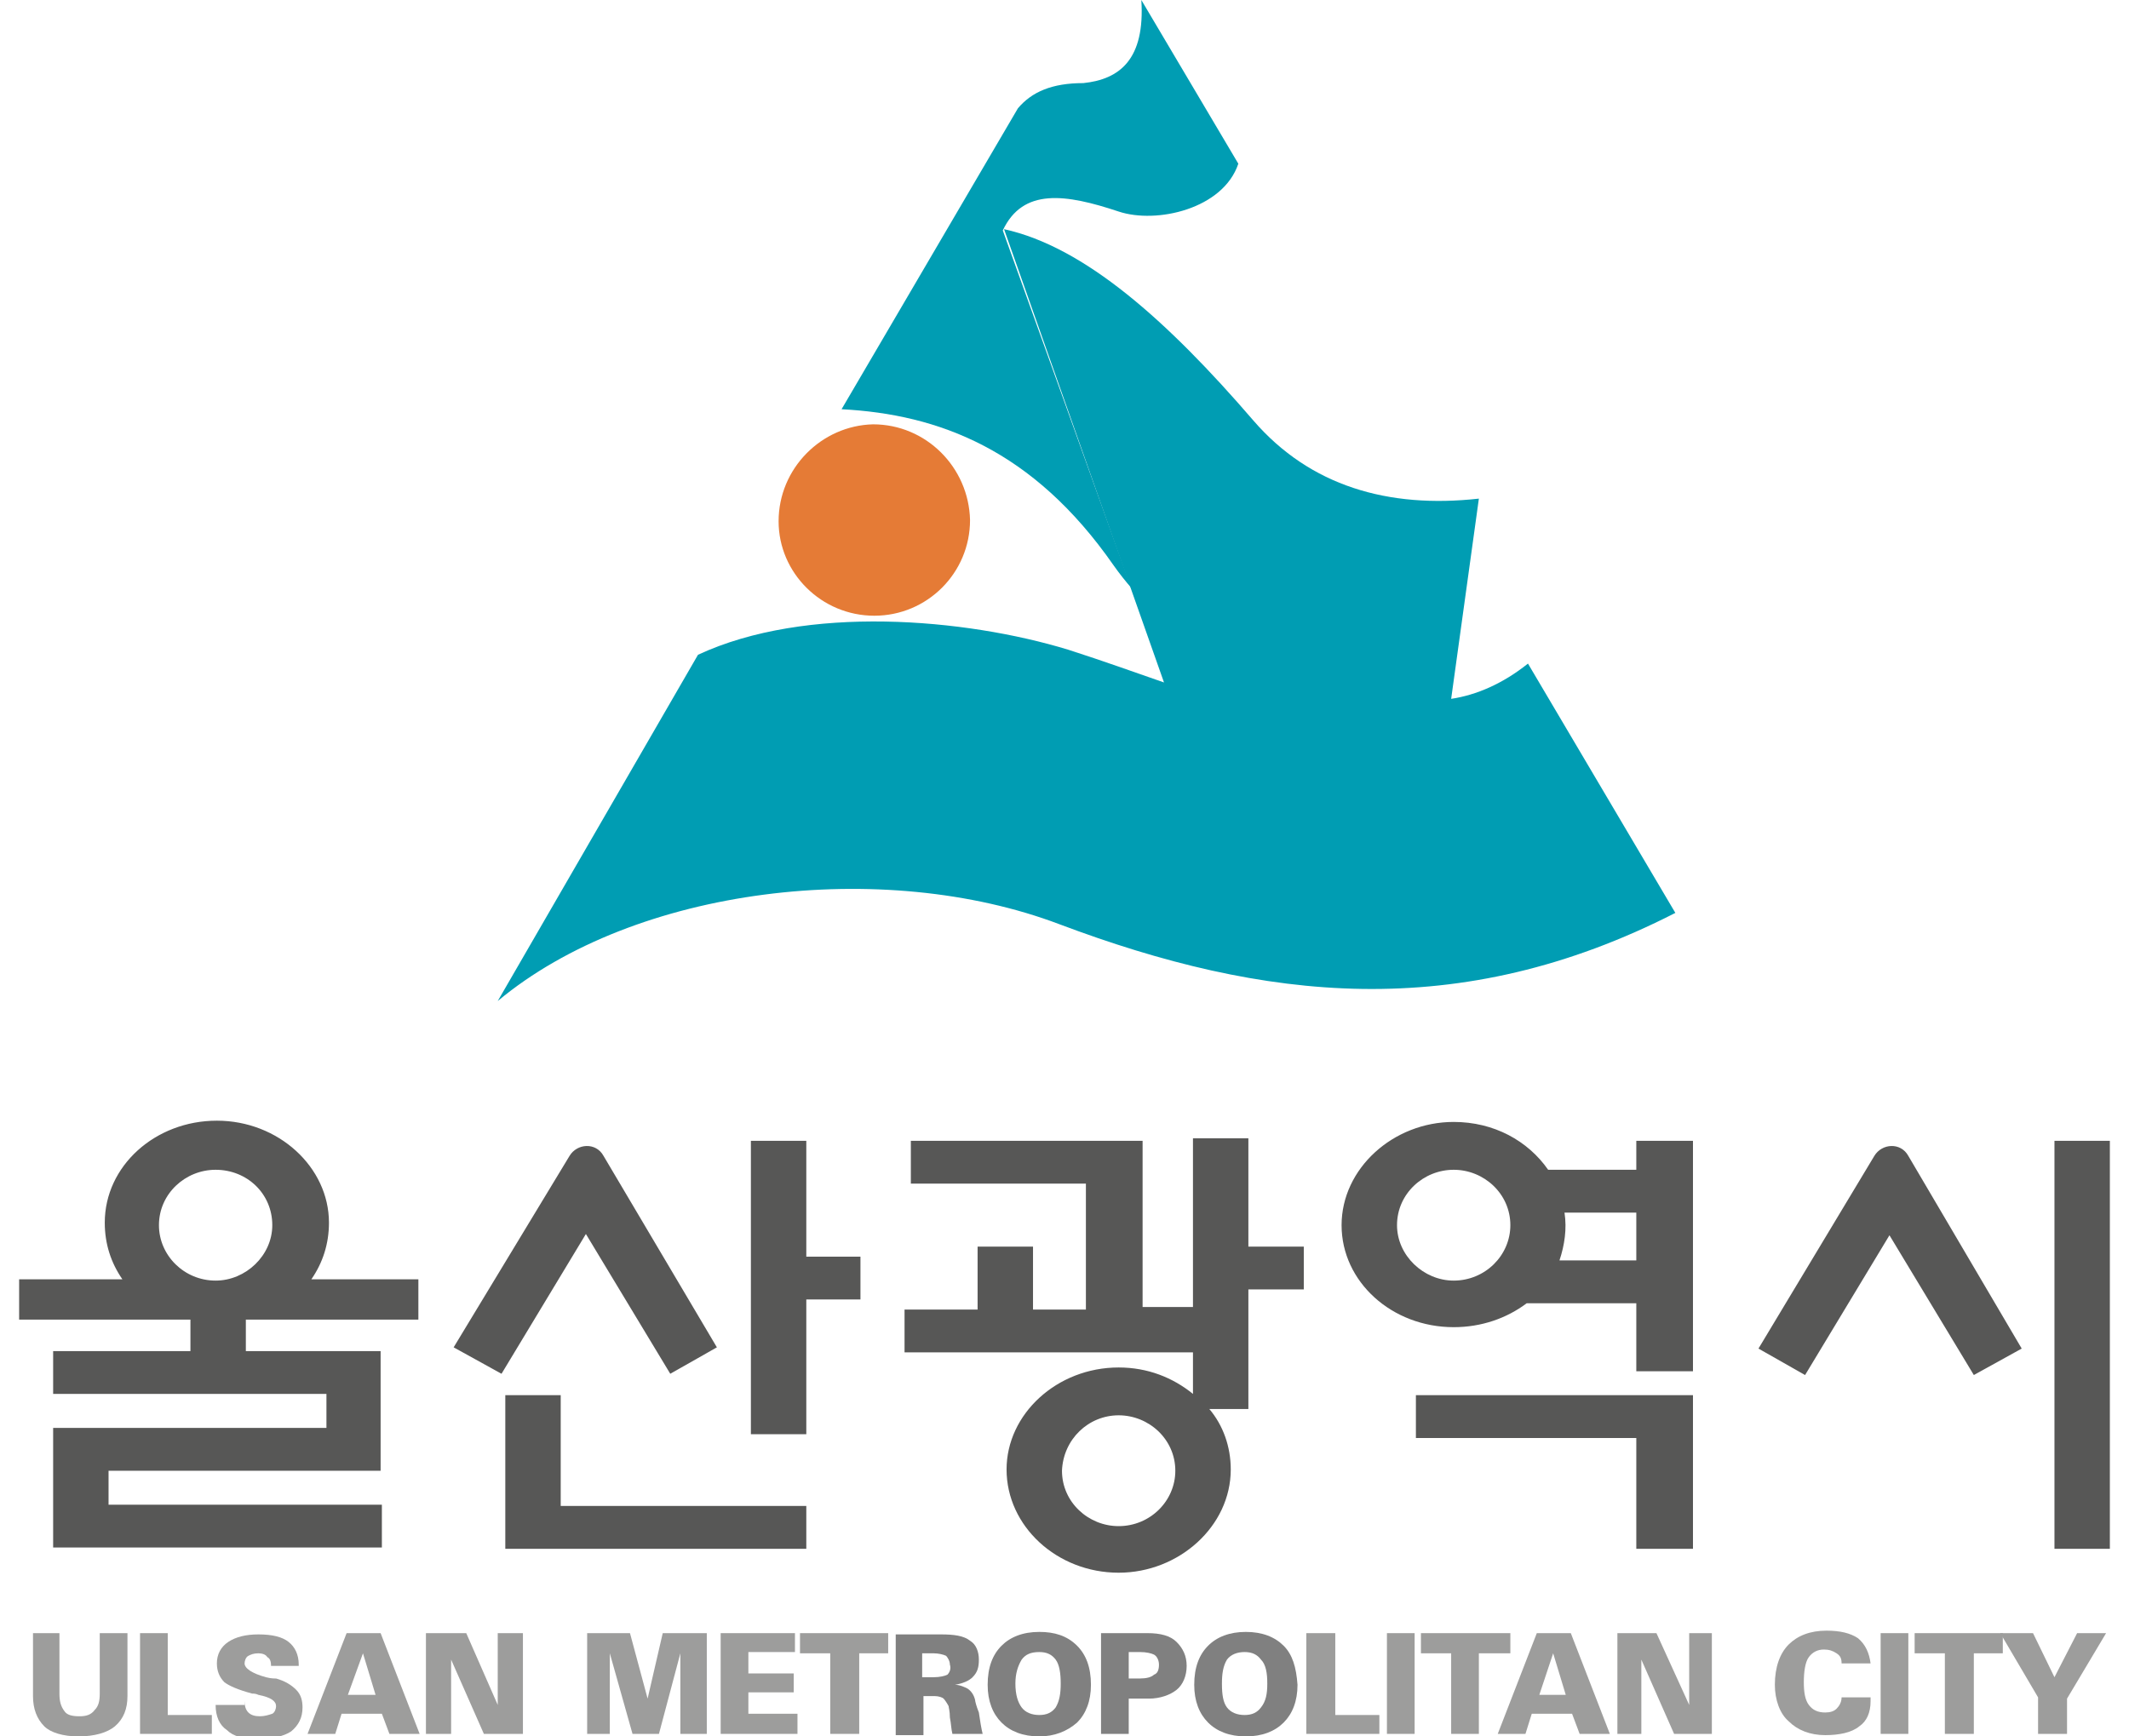
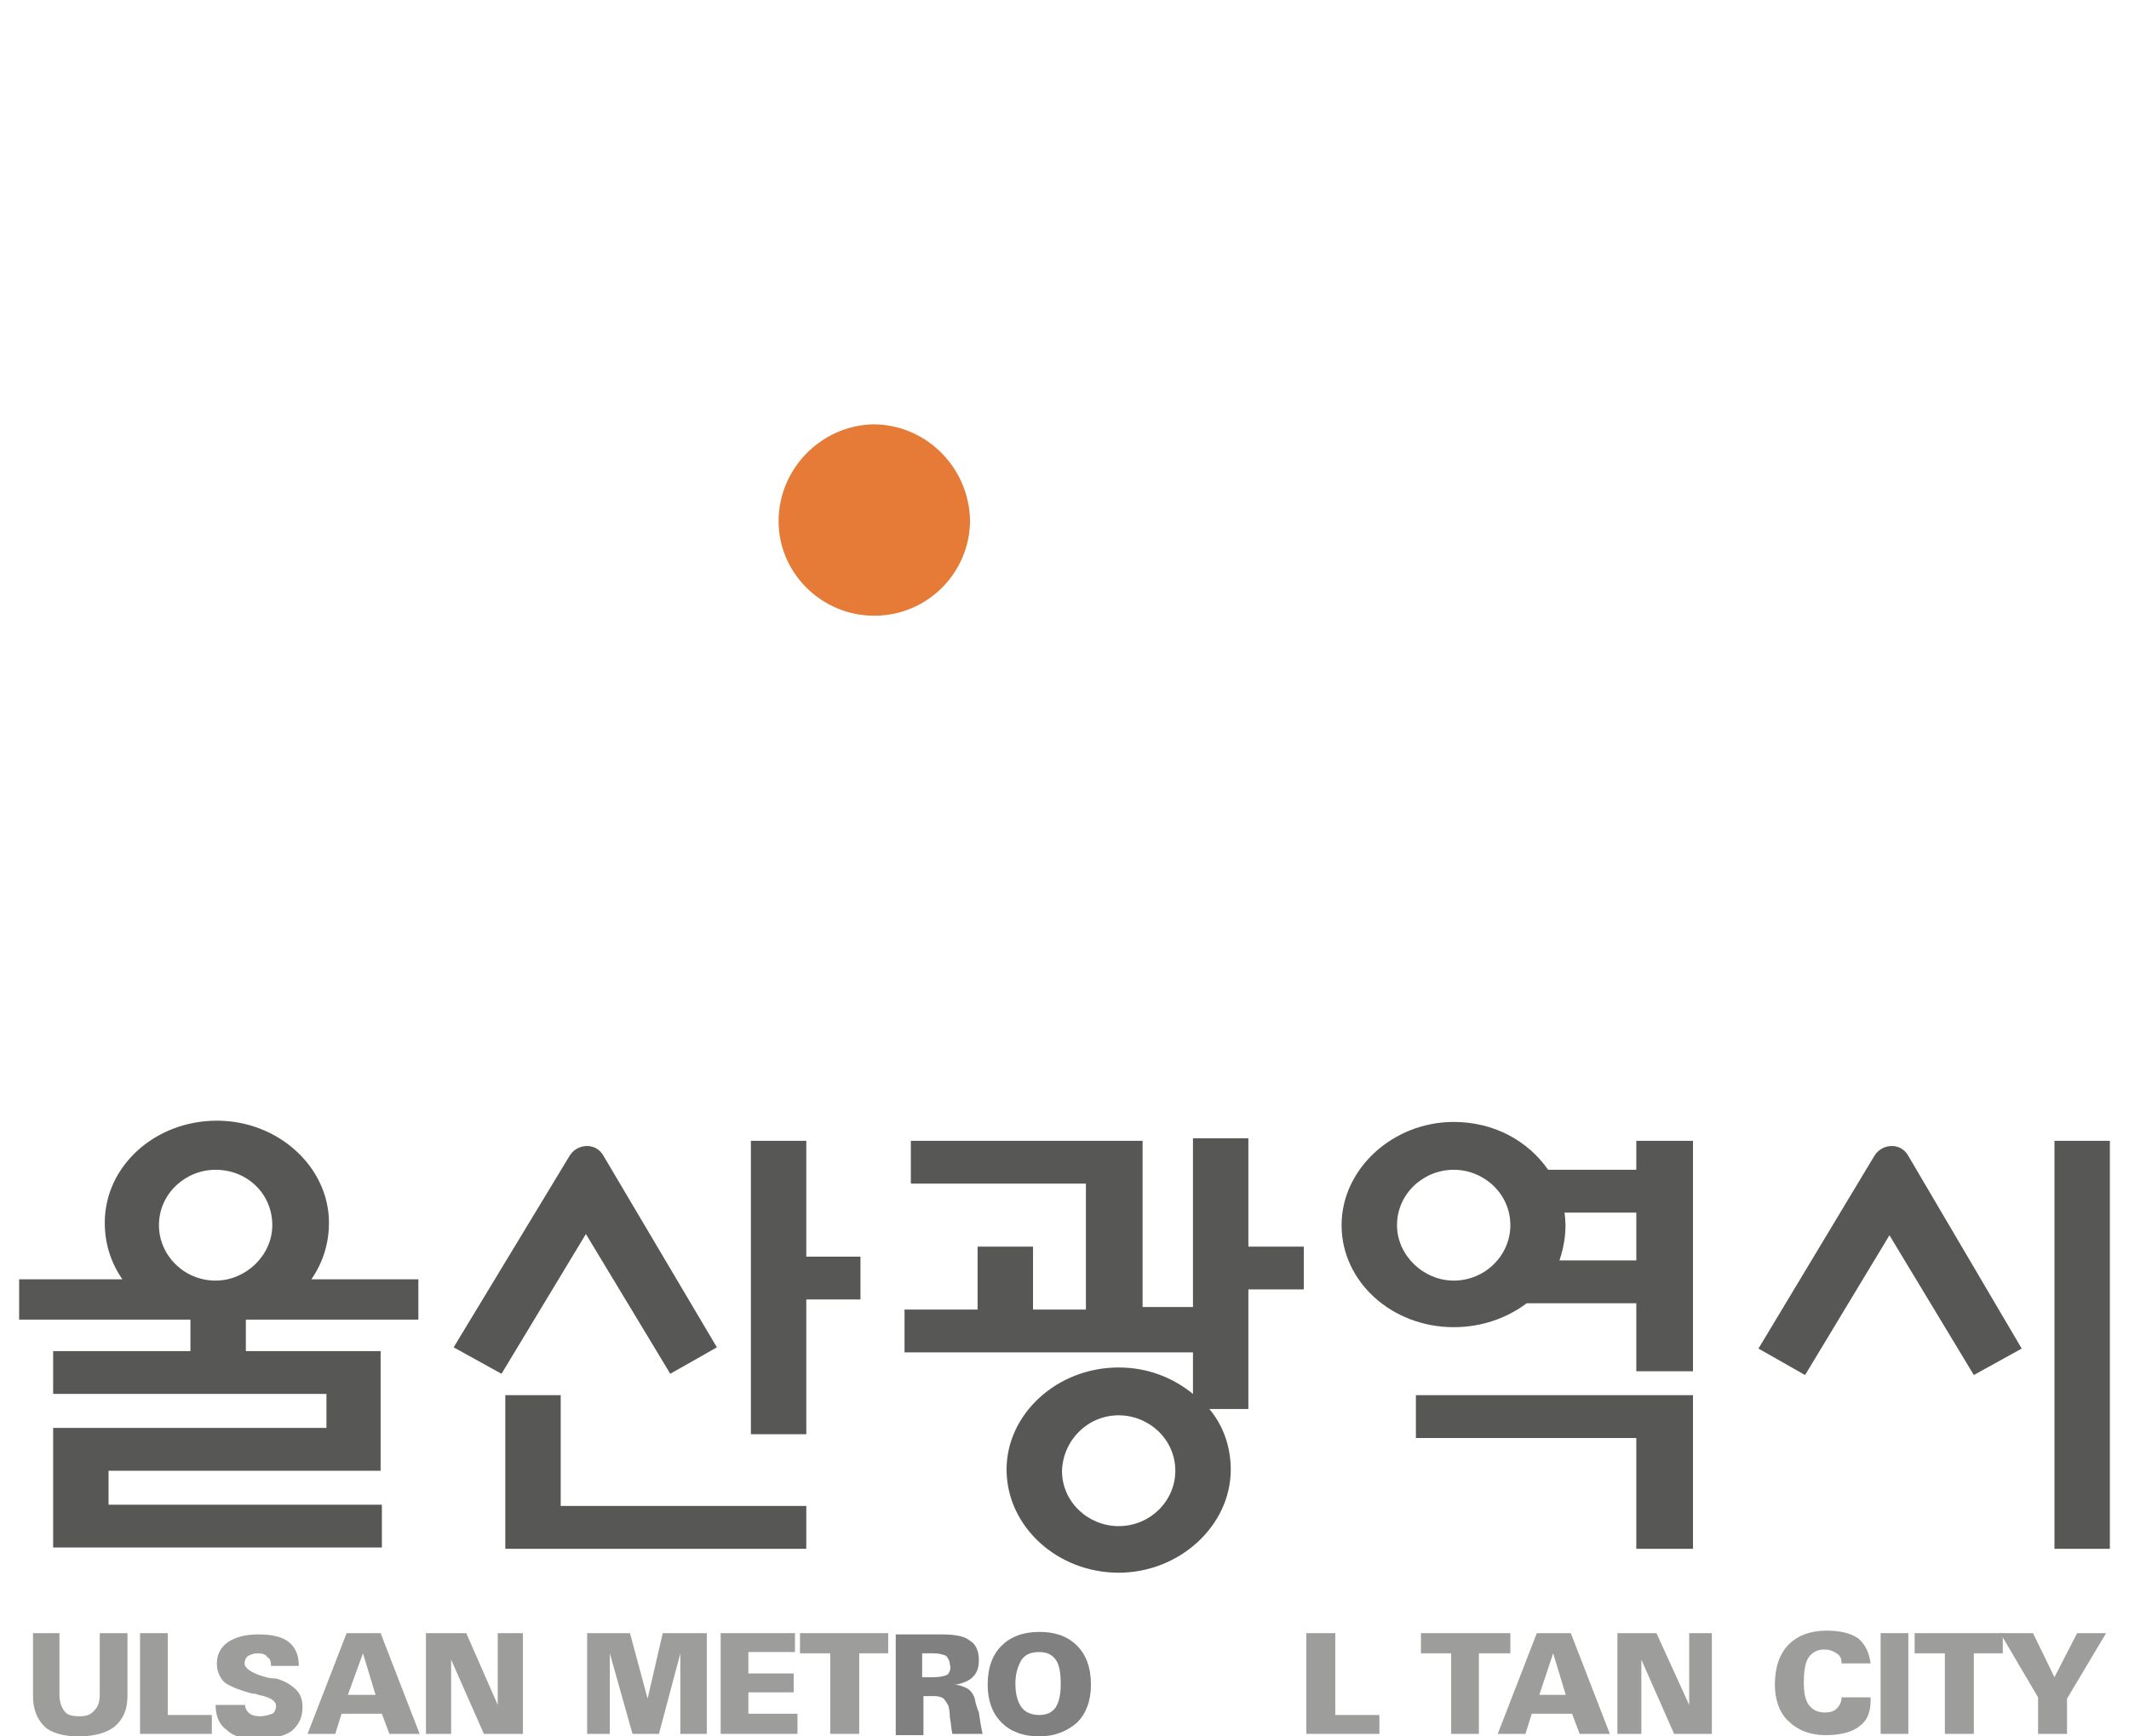
<svg xmlns="http://www.w3.org/2000/svg" width="76" height="62" viewBox="0 0 76 62" fill="none">
  <g clip-path="url(#clip0_78_33768)">
-     <path d="M35.797 8.228C36.516 6.699 38.045 6.924 39.933 7.553C41.282 8.003 43.665 7.463 44.205 5.845L40.743 0C40.877 2.113 39.978 2.832 38.674 2.967C37.55 2.967 36.831 3.282 36.337 3.867L30.042 14.612C33.504 14.792 36.876 16.051 39.753 20.187C41.372 22.48 44.205 24.458 49.51 25.447C46.632 26.077 44.384 25.358 41.597 24.368" fill="#009DB3" />
-     <path d="M41.552 24.368C40.518 24.009 39.394 23.604 38.135 23.199C34.448 22.075 28.783 21.581 24.917 23.379L17.768 35.743C22.669 31.652 31.526 30.618 37.82 33.001C45.104 35.743 52.072 36.553 59.806 32.596L54.545 23.694C53.646 24.413 52.702 24.818 51.803 24.953L52.792 17.804C49.555 18.164 46.767 17.355 44.744 15.017C41.687 11.465 38.719 8.812 35.842 8.183" fill="#009DB3" />
    <path d="M31.166 15.151C33.054 15.151 34.583 16.68 34.628 18.568C34.628 20.457 33.099 21.985 31.211 21.985C29.323 21.985 27.794 20.457 27.794 18.613C27.794 16.725 29.323 15.196 31.166 15.151Z" fill="#E57B36" />
    <path d="M68.123 41.273C67.853 40.779 67.179 40.824 66.909 41.273L62.773 48.152L64.437 49.097L67.449 44.106L70.461 49.097L72.17 48.152L68.123 41.273ZM55.265 41.768C54.545 40.734 53.331 40.06 51.893 40.06C49.735 40.06 47.891 41.723 47.891 43.746C47.891 45.77 49.69 47.388 51.893 47.388C52.882 47.388 53.781 47.073 54.5 46.534H58.412V48.962H60.435V40.734H58.412V41.768H55.265ZM55.669 45.005C55.849 44.466 55.939 43.881 55.849 43.297H58.412V45.005H55.669ZM51.893 41.768C52.972 41.768 53.916 42.622 53.916 43.746C53.916 44.825 53.017 45.725 51.893 45.725C50.814 45.725 49.87 44.825 49.87 43.746C49.87 42.622 50.814 41.768 51.893 41.768ZM39.933 50.535C41.012 50.535 41.956 51.39 41.956 52.514C41.956 53.593 41.057 54.492 39.933 54.492C38.854 54.492 37.91 53.638 37.91 52.514C37.955 51.39 38.854 50.535 39.933 50.535ZM39.933 48.827C37.73 48.827 35.932 50.49 35.932 52.469C35.932 54.492 37.73 56.155 39.933 56.155C42.091 56.155 43.935 54.492 43.935 52.469C43.935 51.659 43.665 50.895 43.17 50.31H44.564V46.039H46.542V44.511H44.564V40.644H42.586V46.669H40.788V40.734H32.515V42.263H38.764V46.759H36.876V44.511H34.898V46.759H32.29V48.287H42.586V49.771C41.867 49.187 40.967 48.827 39.933 48.827ZM0.683 45.68H4.37C3.965 45.095 3.74 44.421 3.74 43.656C3.74 41.633 5.539 40.015 7.742 40.015C9.945 40.015 11.743 41.678 11.743 43.656C11.743 44.421 11.518 45.095 11.114 45.68H14.935V47.118H8.776V48.242H13.587V52.514H3.875V53.727H13.632V55.256H1.897V50.985H11.653V49.771H1.897V48.242H6.798V47.118H0.683V45.68ZM7.697 41.768C6.618 41.768 5.674 42.622 5.674 43.746C5.674 44.825 6.573 45.725 7.697 45.725C8.776 45.725 9.72 44.825 9.72 43.746C9.72 42.622 8.821 41.768 7.697 41.768ZM21.545 41.273C21.275 40.779 20.6 40.824 20.331 41.273L16.194 48.108L17.903 49.052L20.915 44.061L23.927 49.052L25.591 48.108L21.545 41.273ZM58.412 51.345H50.544V49.816H60.435V55.301H58.412V51.345ZM20.016 53.772H28.783V55.301H18.038V49.816H20.016V53.772ZM28.783 44.825V40.734H26.805V51.21H28.783V46.399H30.716V44.87H28.783V44.825ZM73.339 40.734H75.317V55.301H73.339V40.734Z" fill="#575756" />
    <path d="M1.133 58.313H2.122V60.472C2.122 60.741 2.167 60.921 2.302 61.101C2.392 61.236 2.571 61.281 2.841 61.281C3.066 61.281 3.246 61.236 3.381 61.056C3.516 60.921 3.561 60.741 3.561 60.472V58.313H4.55V60.562C4.55 61.011 4.415 61.371 4.1 61.641C3.83 61.865 3.381 62 2.796 62C2.257 62 1.807 61.865 1.582 61.641C1.313 61.371 1.178 61.011 1.178 60.562V58.313H1.133Z" fill="#9D9D9C" />
    <path d="M4.999 61.91V58.313H5.988V61.236H7.562V61.91H4.999Z" fill="#9D9D9C" />
    <path d="M8.731 60.741C8.731 60.921 8.776 61.056 8.866 61.146C8.956 61.236 9.091 61.281 9.271 61.281C9.45 61.281 9.585 61.236 9.72 61.191C9.81 61.146 9.855 61.011 9.855 60.921C9.855 60.741 9.675 60.606 9.226 60.517C9.136 60.471 9.046 60.471 9.001 60.471C8.506 60.337 8.191 60.202 8.012 60.067C7.832 59.887 7.742 59.662 7.742 59.392C7.742 59.078 7.877 58.808 8.146 58.628C8.416 58.448 8.776 58.358 9.226 58.358C9.72 58.358 10.08 58.448 10.305 58.628C10.529 58.808 10.664 59.078 10.664 59.437V59.482H9.675C9.675 59.303 9.63 59.213 9.54 59.168C9.495 59.078 9.36 59.033 9.226 59.033C9.046 59.033 8.956 59.078 8.866 59.123C8.776 59.168 8.731 59.303 8.731 59.392C8.731 59.572 9.001 59.752 9.495 59.887C9.675 59.932 9.765 59.932 9.855 59.932C10.17 60.022 10.395 60.157 10.574 60.337C10.754 60.517 10.799 60.741 10.799 60.966C10.799 61.326 10.664 61.596 10.395 61.82C10.125 62 9.72 62.09 9.181 62.09C8.686 62.09 8.326 62 8.102 61.775C7.832 61.596 7.697 61.281 7.697 60.876H8.731V60.741Z" fill="#9D9D9C" />
    <path d="M13.587 58.313H12.373L10.979 61.91H11.968L12.193 61.191H13.632L13.901 61.91H14.98L13.587 58.313ZM12.418 60.517L12.957 59.033L13.407 60.517H12.418Z" fill="#9D9D9C" />
    <path d="M15.205 61.91V58.313H16.644L17.768 60.876V58.313H18.667V61.91H17.273L16.104 59.258V61.91H15.205Z" fill="#9D9D9C" />
    <path d="M20.96 61.91V58.313H22.489L23.118 60.651L23.658 58.313H25.231V61.91H24.287V59.033L23.523 61.91H22.579L21.769 59.033V61.91H20.96Z" fill="#9D9D9C" />
    <path d="M25.726 61.91V58.313H28.378V58.988H26.715V59.752H28.334V60.427H26.715V61.191H28.468V61.91H25.726Z" fill="#9D9D9C" />
    <path d="M29.637 61.91V59.033H28.558V58.313H31.706V59.033H30.672V61.91H29.637Z" fill="#9D9D9C" />
    <path d="M34.808 60.696C34.763 60.517 34.673 60.382 34.538 60.292C34.448 60.247 34.268 60.157 34.089 60.157C34.358 60.112 34.583 60.022 34.718 59.887C34.898 59.707 34.943 59.527 34.943 59.258C34.943 58.988 34.853 58.718 34.628 58.583C34.403 58.403 34.044 58.358 33.594 58.358H31.975V61.955H32.965V60.561H33.369C33.504 60.561 33.639 60.606 33.684 60.651C33.729 60.696 33.819 60.831 33.864 60.921C33.864 60.966 33.909 61.101 33.909 61.326C33.954 61.551 33.954 61.73 33.998 61.91H35.078C35.033 61.73 34.988 61.461 34.943 61.146C34.853 60.921 34.808 60.741 34.808 60.696ZM33.819 59.797C33.729 59.842 33.549 59.887 33.324 59.887H32.919V59.033H33.324C33.504 59.033 33.684 59.078 33.774 59.123C33.819 59.168 33.909 59.303 33.909 59.437C33.954 59.572 33.909 59.707 33.819 59.797Z" fill="#808080" />
    <path d="M37.101 58.269C36.516 58.269 36.067 58.448 35.752 58.763C35.437 59.078 35.257 59.527 35.257 60.157C35.257 60.741 35.437 61.191 35.752 61.506C36.067 61.82 36.516 62 37.101 62C37.64 62 38.09 61.82 38.45 61.506C38.764 61.191 38.944 60.741 38.944 60.157C38.944 59.527 38.764 59.078 38.45 58.763C38.09 58.403 37.64 58.269 37.101 58.269ZM37.685 60.966C37.55 61.146 37.371 61.236 37.101 61.236C36.831 61.236 36.606 61.146 36.471 60.966C36.337 60.786 36.247 60.517 36.247 60.112C36.247 59.752 36.337 59.483 36.471 59.258C36.606 59.078 36.786 58.988 37.101 58.988C37.371 58.988 37.55 59.078 37.685 59.258C37.82 59.438 37.865 59.752 37.865 60.112C37.865 60.472 37.82 60.741 37.685 60.966Z" fill="#808080" />
-     <path d="M40.967 58.313H39.304V61.91H40.293V60.651H41.012C41.417 60.651 41.777 60.517 42.001 60.337C42.226 60.157 42.361 59.842 42.361 59.482C42.361 59.123 42.226 58.853 42.001 58.628C41.777 58.403 41.417 58.313 40.967 58.313ZM41.192 59.797C41.102 59.887 40.922 59.932 40.698 59.932H40.293V58.988H40.698C40.922 58.988 41.102 59.033 41.192 59.078C41.282 59.123 41.372 59.258 41.372 59.438C41.372 59.617 41.327 59.752 41.192 59.797Z" fill="#808080" />
-     <path d="M45.823 58.763C45.508 58.448 45.059 58.269 44.474 58.269C43.89 58.269 43.44 58.448 43.126 58.763C42.811 59.078 42.631 59.527 42.631 60.157C42.631 60.741 42.811 61.191 43.126 61.506C43.44 61.82 43.89 62 44.474 62C45.059 62 45.508 61.82 45.823 61.506C46.138 61.191 46.318 60.741 46.318 60.157C46.273 59.527 46.138 59.078 45.823 58.763ZM45.014 60.966C44.879 61.146 44.699 61.236 44.429 61.236C44.16 61.236 43.935 61.146 43.8 60.966C43.665 60.786 43.62 60.517 43.62 60.112C43.62 59.752 43.665 59.483 43.8 59.258C43.935 59.078 44.16 58.988 44.429 58.988C44.699 58.988 44.879 59.078 45.014 59.258C45.194 59.438 45.239 59.752 45.239 60.112C45.239 60.472 45.194 60.741 45.014 60.966Z" fill="#808080" />
    <path d="M46.632 61.91V58.313H47.666V61.236H49.24V61.91H46.632Z" fill="#9D9D9C" />
-     <path d="M49.51 61.91V58.313H50.499V61.91H49.51Z" fill="#9D9D9C" />
    <path d="M51.803 61.91V59.033H50.724V58.313H53.916V59.033H52.792V61.91H51.803Z" fill="#9D9D9C" />
    <path d="M56.074 58.313H54.86L53.466 61.91H54.455L54.68 61.191H56.119L56.389 61.91H57.468L56.074 58.313ZM54.95 60.517L55.444 59.033L55.894 60.517H54.95Z" fill="#9D9D9C" />
    <path d="M57.737 61.91V58.313H59.131L60.3 60.876V58.313H61.109V61.91H59.761L58.592 59.258V61.91H57.737Z" fill="#9D9D9C" />
    <path d="M66.775 60.741C66.775 61.146 66.64 61.461 66.37 61.641C66.1 61.865 65.65 61.955 65.156 61.955C64.616 61.955 64.167 61.776 63.852 61.461C63.537 61.191 63.358 60.696 63.358 60.157C63.358 59.528 63.537 59.033 63.852 58.718C64.167 58.404 64.616 58.224 65.201 58.224C65.695 58.224 66.055 58.314 66.325 58.493C66.595 58.718 66.73 59.033 66.775 59.393H65.74C65.74 59.213 65.695 59.123 65.561 59.033C65.426 58.943 65.291 58.898 65.111 58.898C64.886 58.898 64.706 58.988 64.571 59.168C64.437 59.348 64.392 59.707 64.392 60.067C64.392 60.427 64.437 60.696 64.571 60.876C64.706 61.056 64.886 61.146 65.156 61.146C65.336 61.146 65.471 61.101 65.561 61.011C65.65 60.921 65.74 60.786 65.74 60.606H66.775V60.741Z" fill="#9D9D9C" />
    <path d="M67.134 61.91V58.313H68.123V61.91H67.134Z" fill="#9D9D9C" />
    <path d="M69.427 61.91V59.033H68.348V58.313H71.495V59.033H70.461V61.91H69.427Z" fill="#9D9D9C" />
    <path d="M72.754 61.91H73.788V60.651L75.182 58.313H74.148L73.339 59.887L72.574 58.313H71.405L72.754 60.606V61.91Z" fill="#9D9D9C" />
  </g>
  <defs>
    <clipPath id="clip0_78_33768">
      <rect width="74.634" height="62" fill="white" transform="translate(0.683)" />
    </clipPath>
  </defs>
</svg>